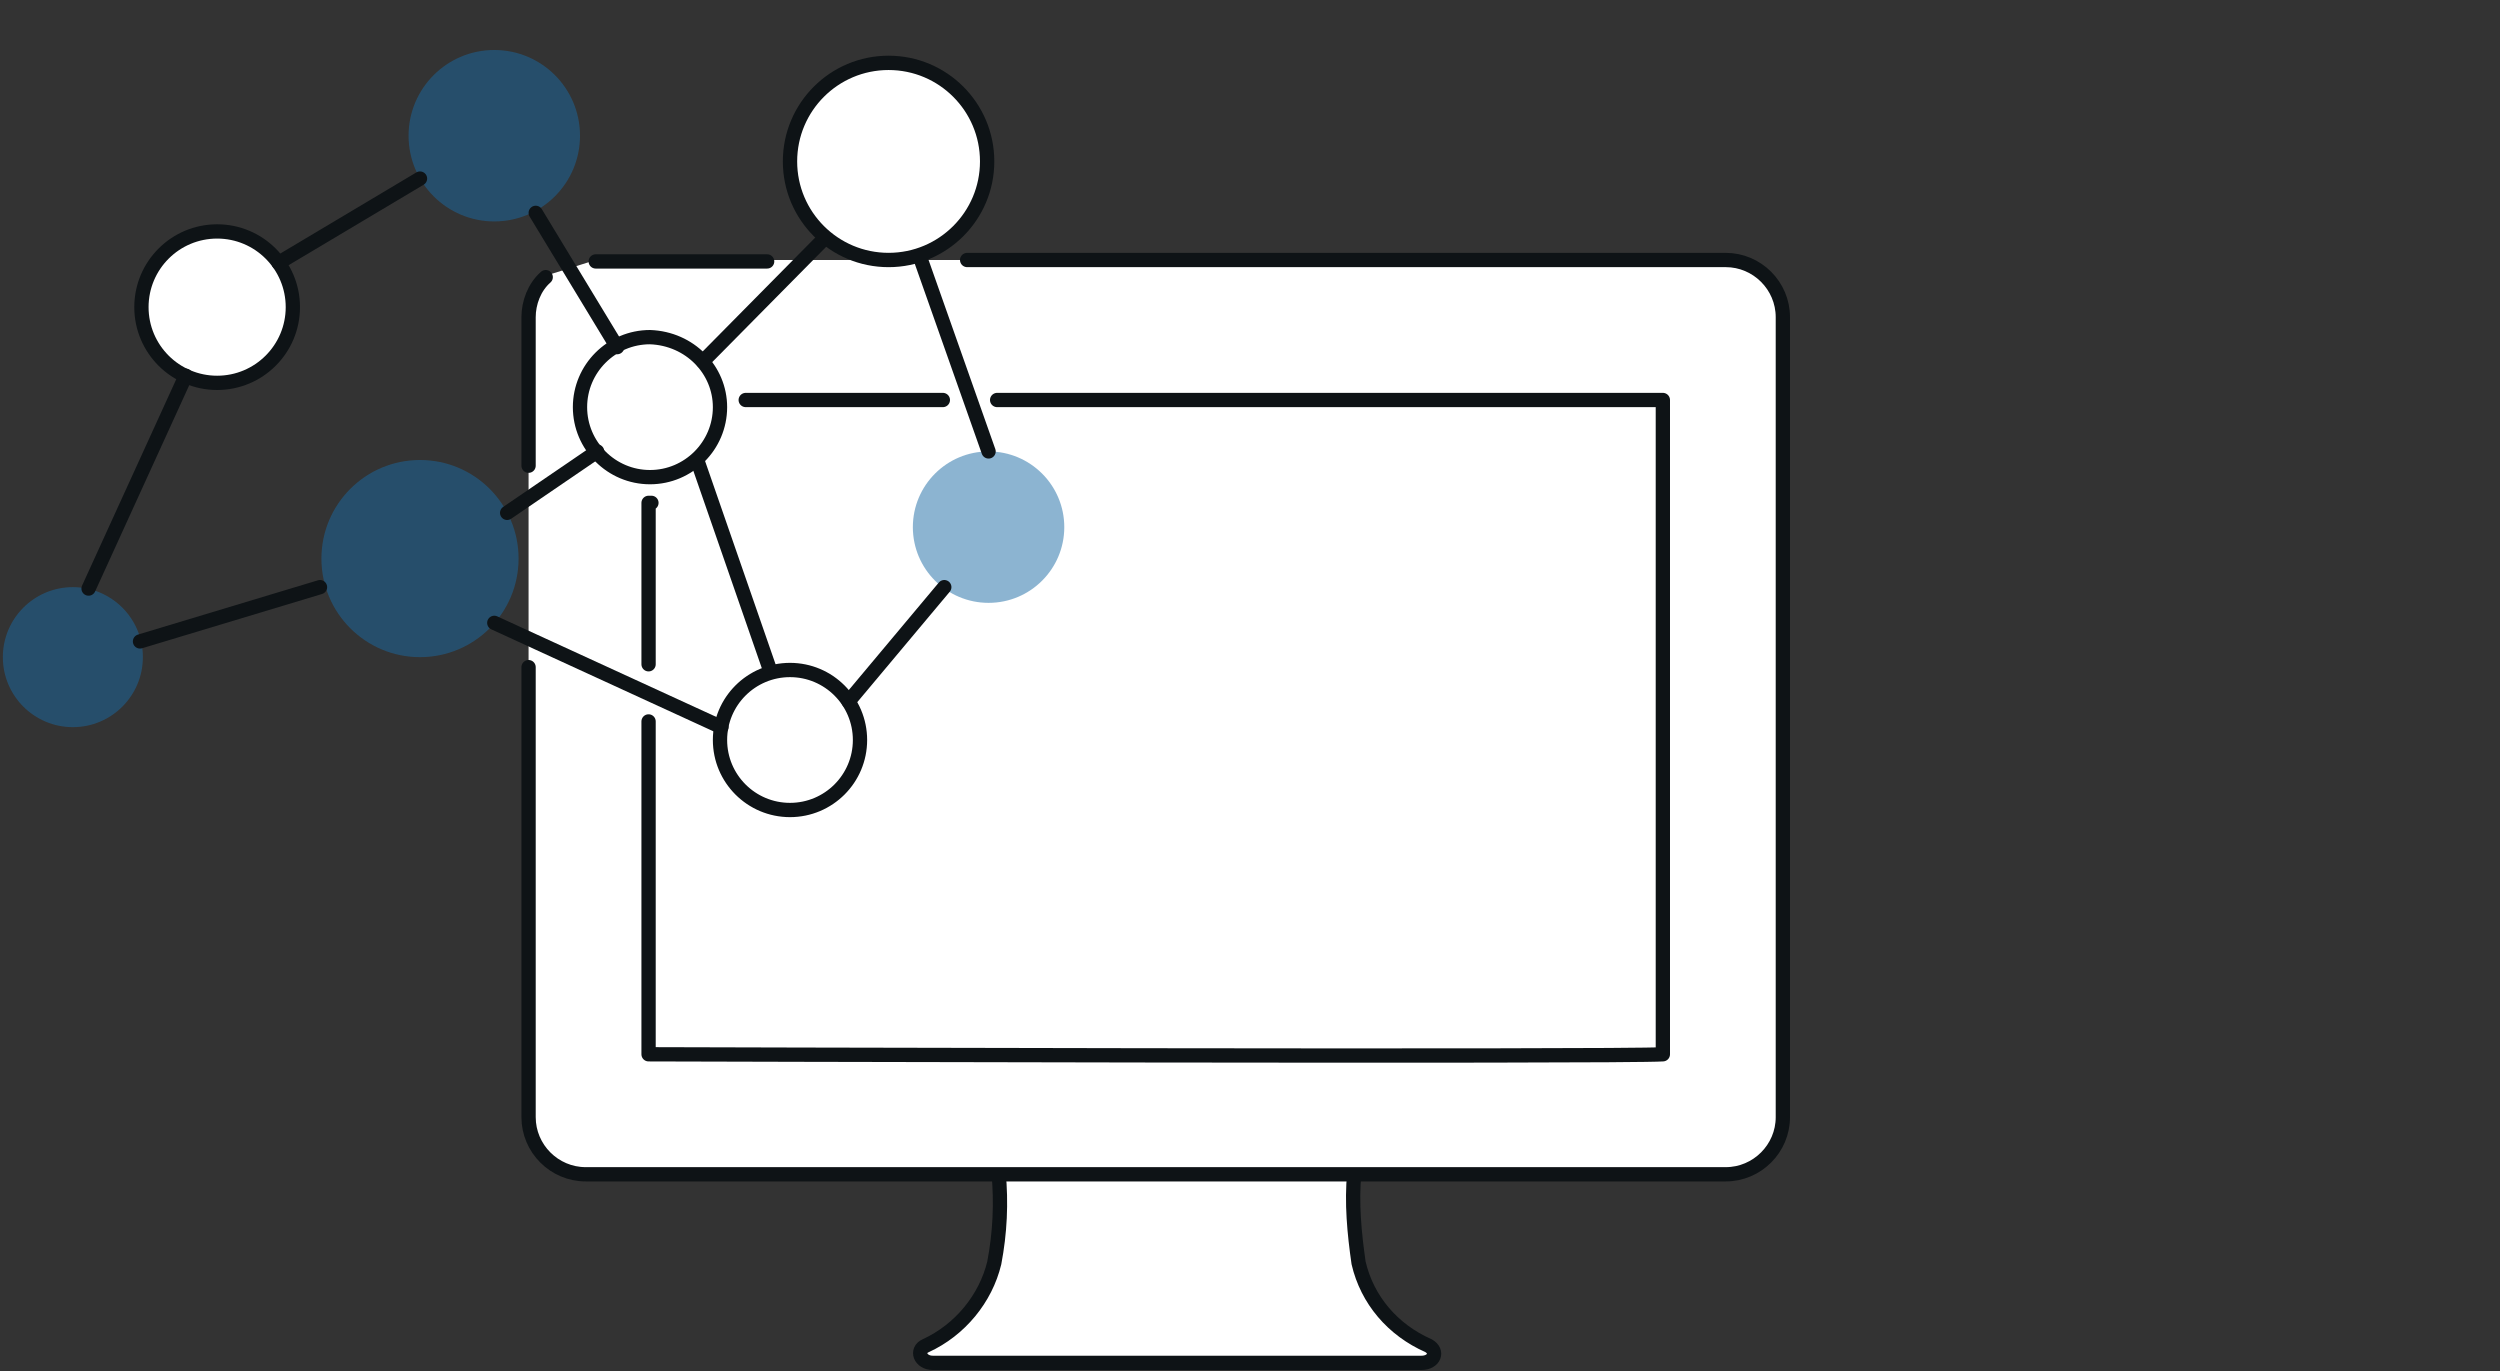
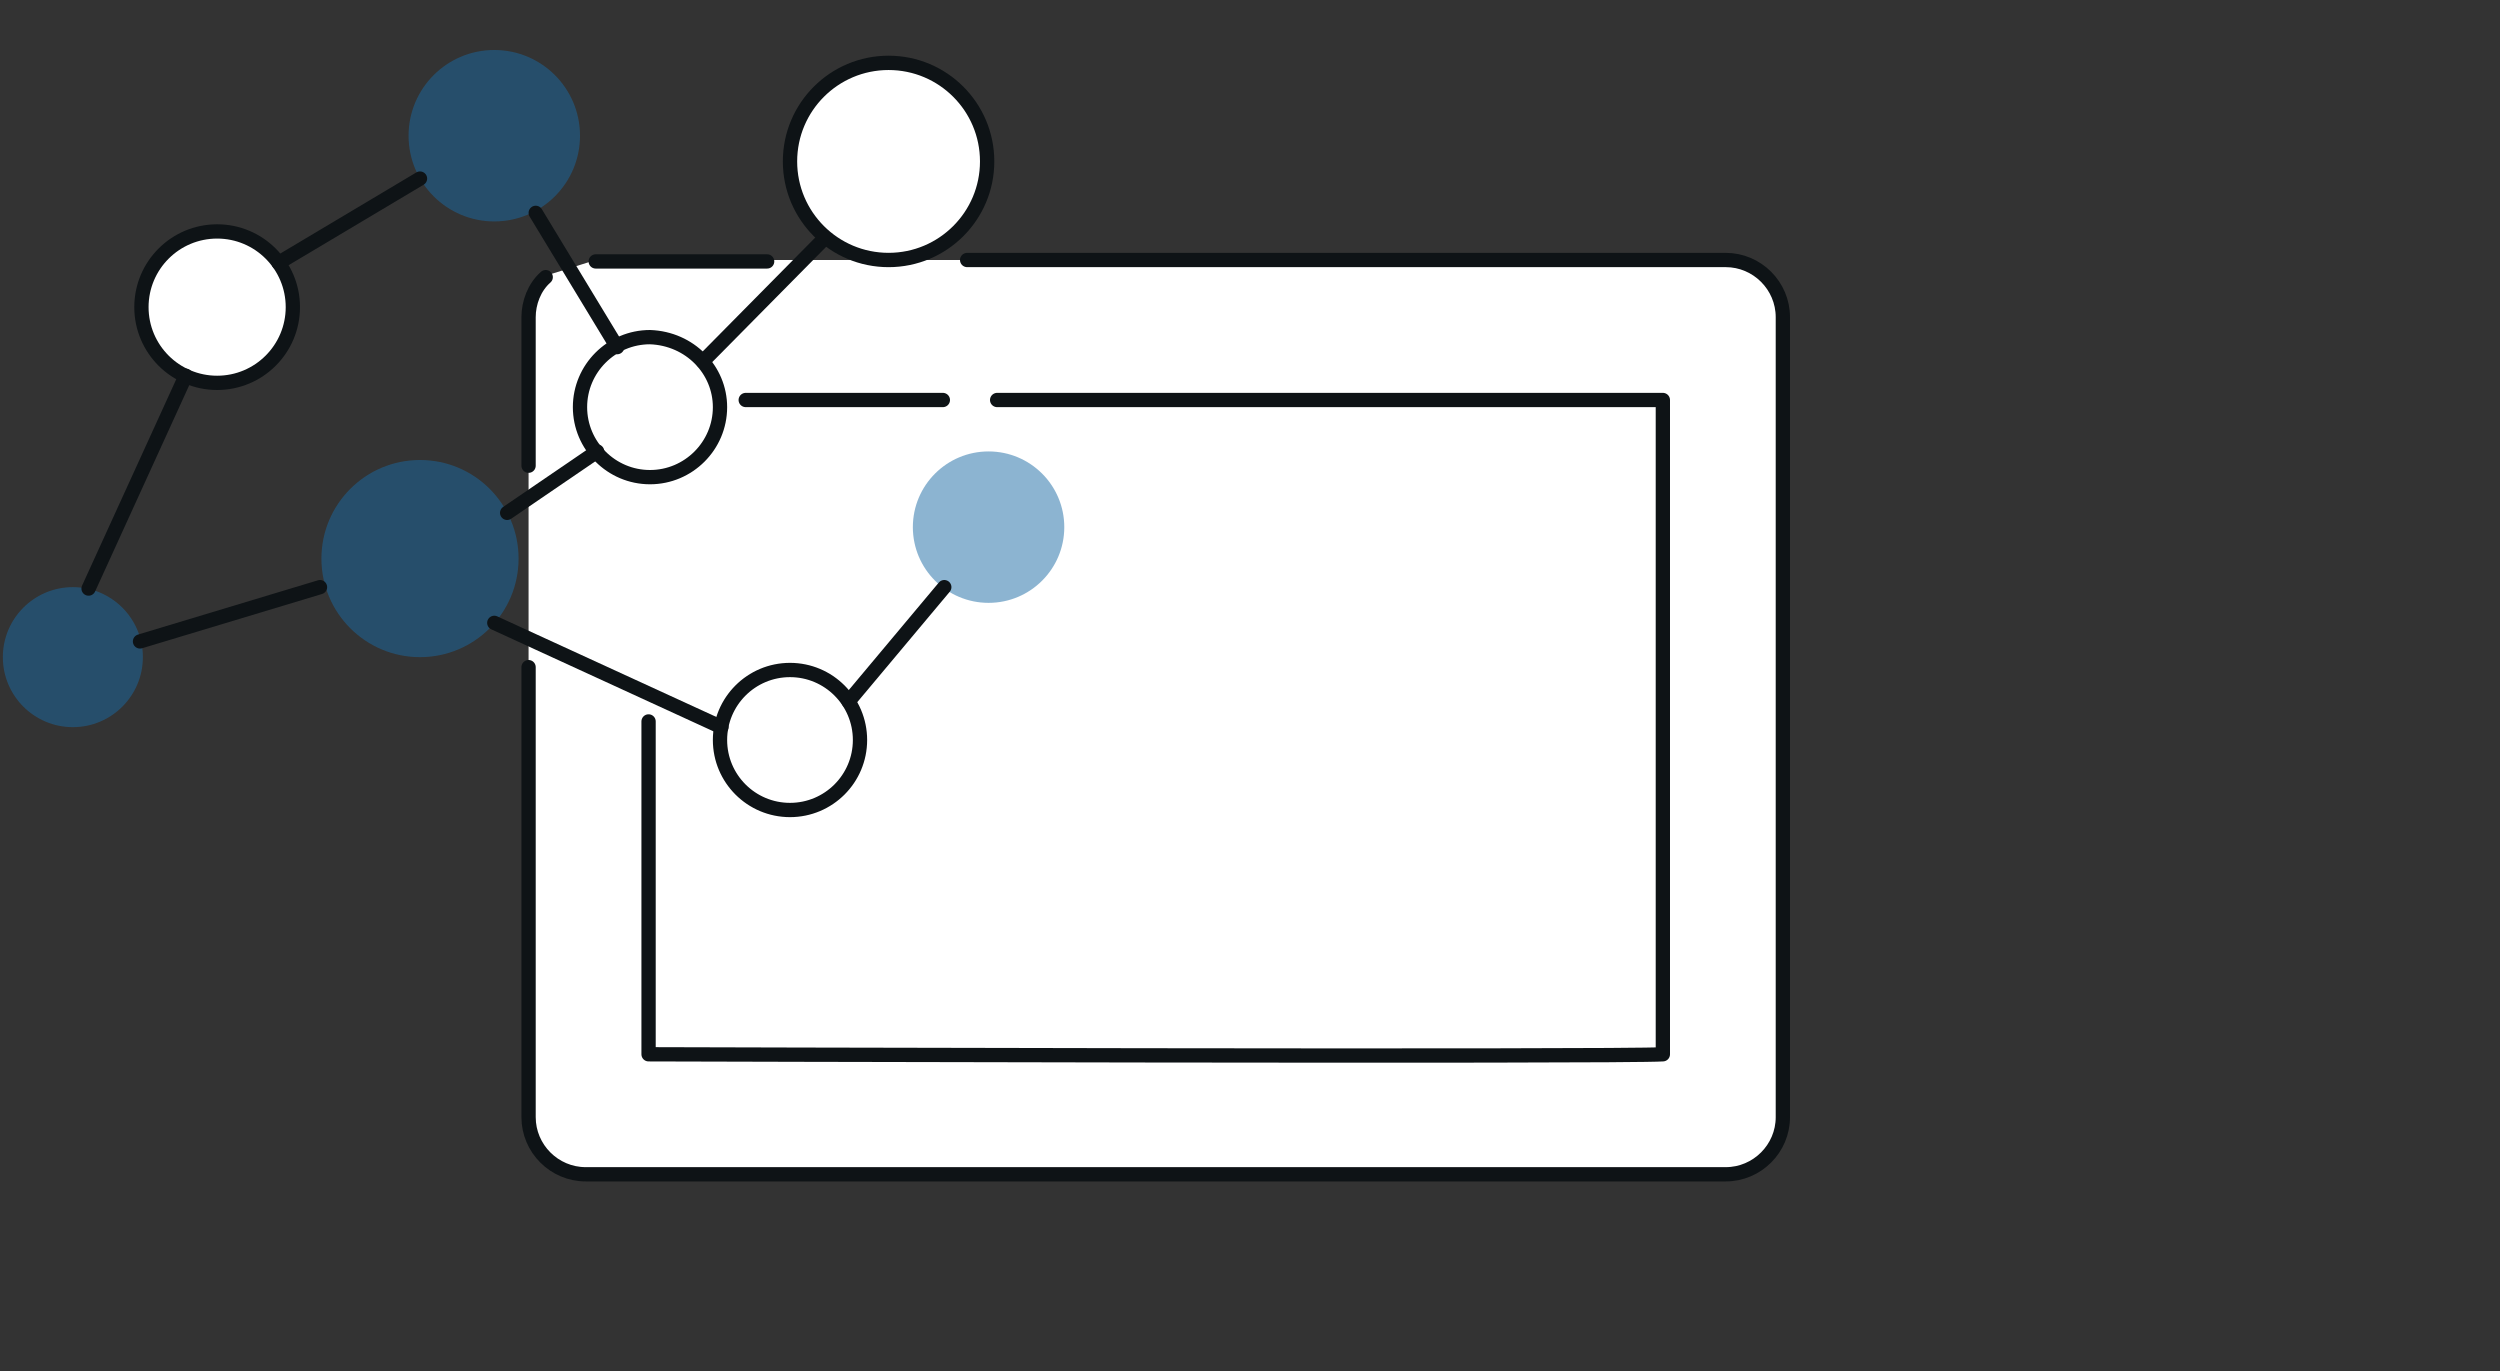
<svg xmlns="http://www.w3.org/2000/svg" version="1.1" id="レイヤー_1" x="0px" y="0px" viewBox="0 0 175 96" style="enable-background:new 0 0 175 96;" xml:space="preserve">
  <rect x="0" y="0" width="175" height="96" fill="#333333" stroke="none" />
  <style type="text/css">
	.st0{fill:#FFFFFF;stroke:#0E1316;stroke-linecap:round;stroke-linejoin:round;}
	.st1{fill:#FFFFFF;}
	.st2{fill:none;stroke:#0E1316;stroke-linecap:round;stroke-linejoin:round;}
	.st3{opacity:0.5;fill:#1B6AA5;enable-background:new    ;}
	.st4{fill:#FFFFFF;stroke:#0E1316;stroke-width:1.003;stroke-linecap:round;stroke-linejoin:round;stroke-miterlimit:4.011;}
</style>
  <g>
-     <path class="st0" d="M82.4,82.1h12.4c-0.2,2.1,0,4.2,0.3,6.3c0.6,2.6,2.4,4.7,4.9,5.8l0,0c0.7,0.4,0.4,1.2-0.5,1.2H65.3   c-0.9,0-1.2-0.9-0.5-1.2l0,0c2.4-1.1,4.2-3.3,4.8-5.8c0.4-2.1,0.5-4.2,0.3-6.3H82.4z" />
    <g>
      <path class="st1" d="M37,46.7v31.5c0,2.2,1.8,4,4,4h79.8c2.2,0,4-1.8,4-4V22.2c0-2.2-1.8-4-4-4H41.7l-3.5,1.1    c-0.8,0.8-1.2,1.8-1.2,2.9V46.7z" />
      <path class="st0" d="M38.2,19.4c-0.8,0.7-1.2,1.8-1.2,2.8v10.4" />
      <line class="st2" x1="53.7" y1="18.3" x2="41.7" y2="18.3" />
      <path class="st2" d="M37,46.7v31.5c0,2.2,1.8,4,4,4h79.8c2.2,0,4-1.8,4-4V22.2c0-2.2-1.8-4-4-4H67.7" />
    </g>
    <g>
      <line class="st2" x1="66" y1="28" x2="52.2" y2="28" />
-       <path class="st0" d="M45.6,35.2h-0.2v11.3" />
      <path class="st0" d="M45.4,50.5v23.3c0,0,68.3,0.2,71,0V28H69.8" />
    </g>
    <g>
      <circle class="st3" cx="29.4" cy="39.1" r="6.9" />
      <circle class="st4" cx="62.2" cy="11.3" r="6.9" />
      <path class="st0" d="M50.4,28.5c0,2.7-2.2,4.9-4.9,4.9c-2.7,0-4.9-2.2-4.9-4.9c0-2.7,2.2-4.9,4.9-4.9c0,0,0,0,0,0    C48.3,23.7,50.4,25.9,50.4,28.5z" />
      <circle class="st0" cx="15.2" cy="21.5" r="5.3" />
      <circle class="st3" cx="69.2" cy="36.9" r="5.3" />
      <circle class="st3" cx="34.6" cy="9.5" r="6" />
      <circle class="st3" cx="5.1" cy="46" r="4.9" />
      <circle class="st0" cx="55.3" cy="51.8" r="4.9" />
      <line class="st2" x1="9.8" y1="44.9" x2="22.4" y2="41.1" />
      <line class="st2" x1="6.2" y1="41.2" x2="13" y2="26.3" />
      <line class="st2" x1="19.5" y1="18.4" x2="29.4" y2="12.5" />
      <line class="st2" x1="37.5" y1="14.9" x2="43.2" y2="24.3" />
      <line class="st2" x1="35.5" y1="35.9" x2="41.8" y2="31.6" />
      <line class="st2" x1="50.5" y1="50.9" x2="34.6" y2="43.6" />
      <line class="st2" x1="49.2" y1="25.3" x2="57.7" y2="16.7" />
-       <line class="st2" x1="48.8" y1="32.2" x2="53.9" y2="46.9" />
-       <line class="st2" x1="64.4" y1="18" x2="69.2" y2="31.6" />
      <line class="st2" x1="59.4" y1="49.1" x2="66.1" y2="41.1" />
    </g>
  </g>
</svg>